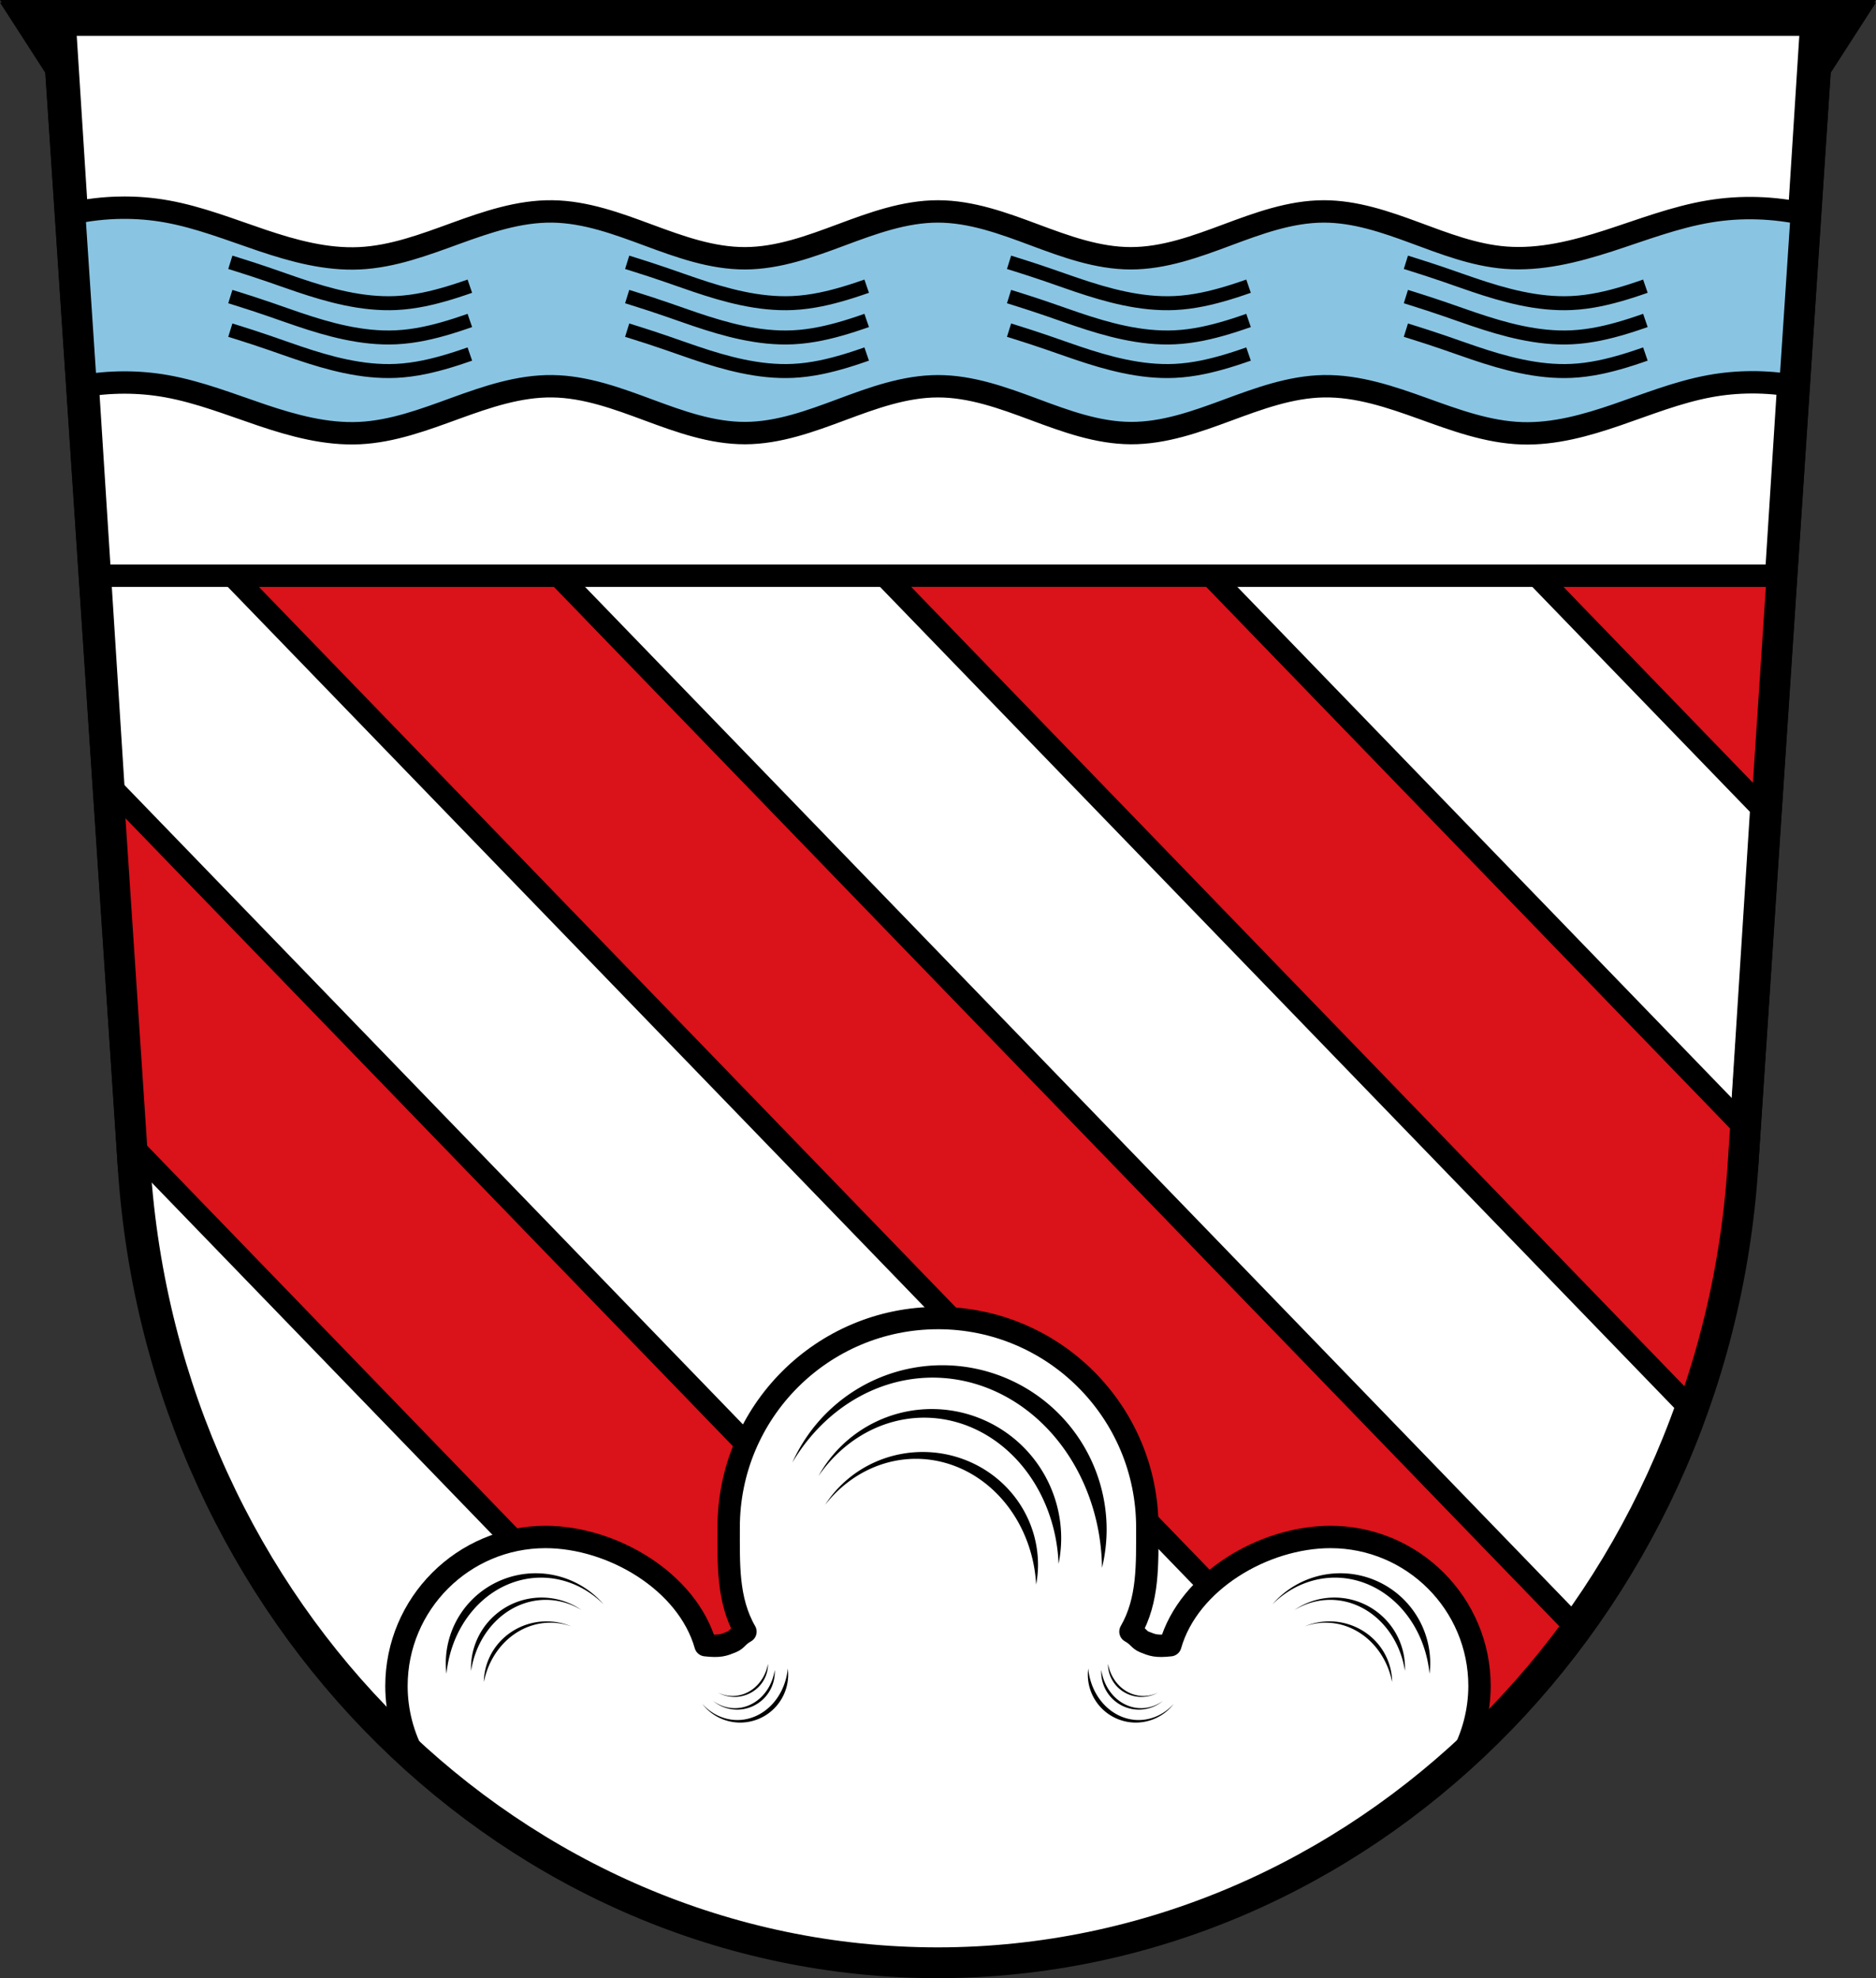
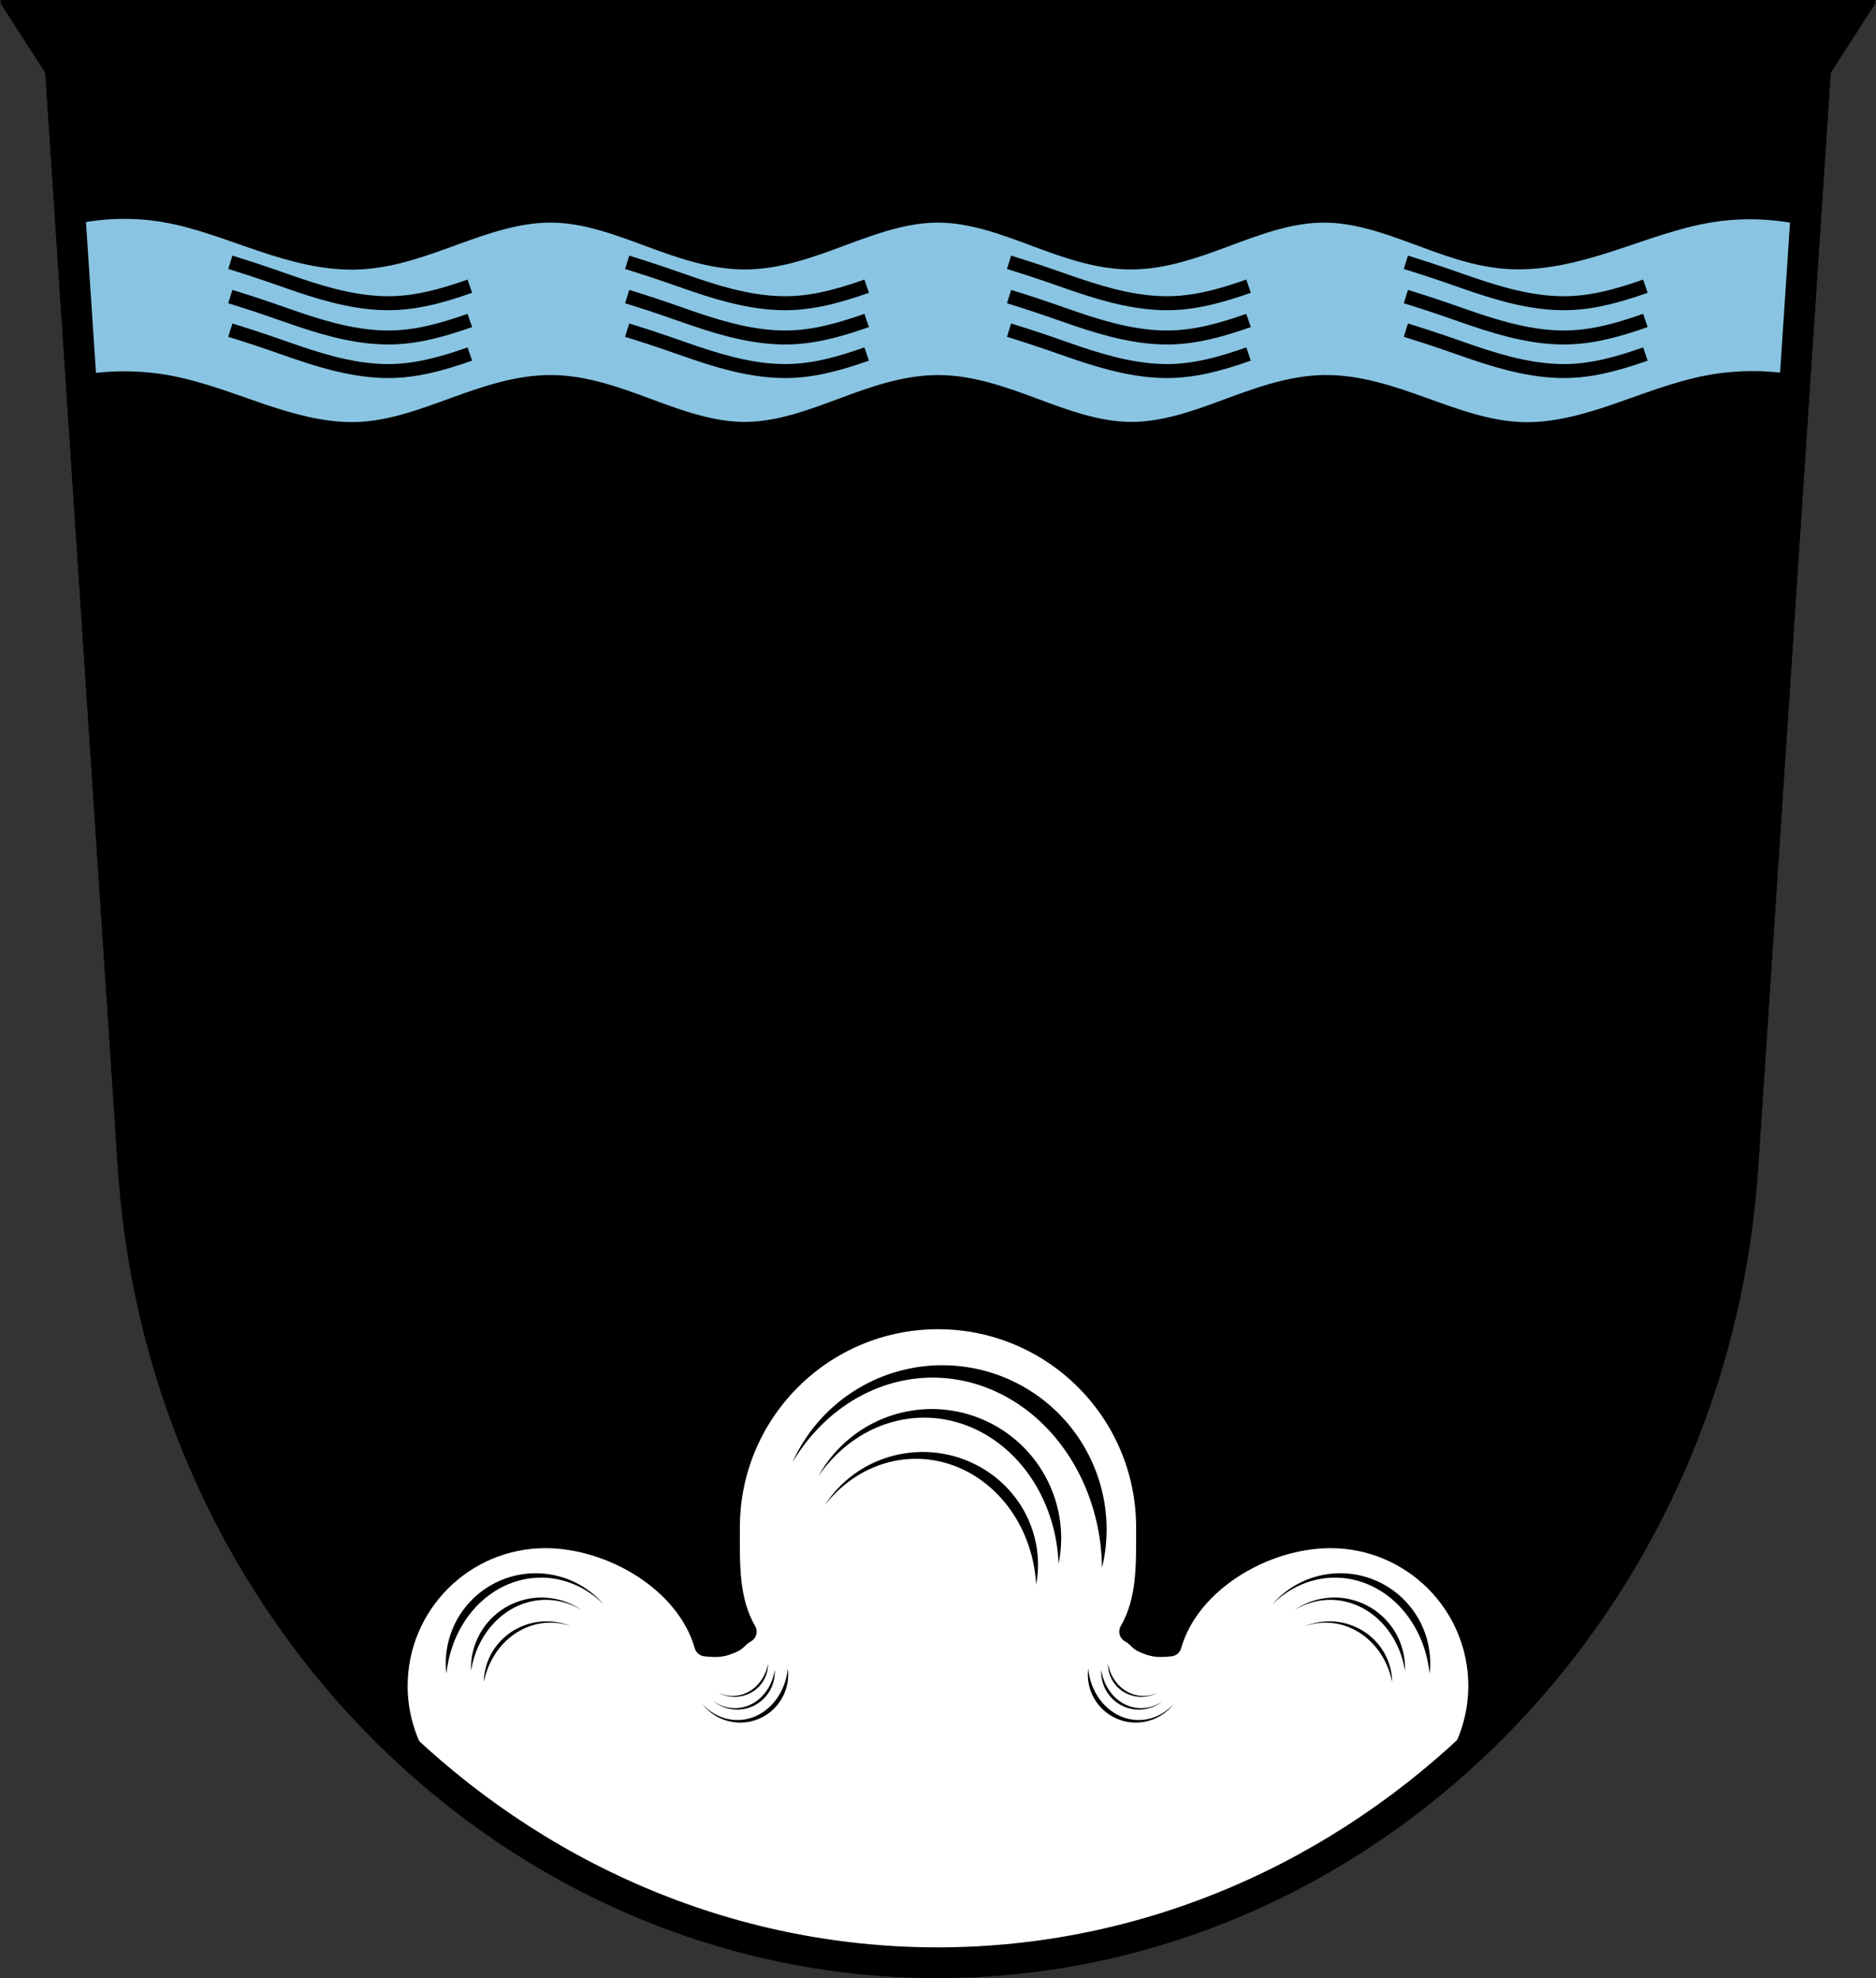
<svg xmlns="http://www.w3.org/2000/svg" xmlns:ns1="http://www.inkscape.org/namespaces/inkscape" xmlns:ns2="http://sodipodi.sourceforge.net/DTD/sodipodi-0.dtd" xmlns:xlink="http://www.w3.org/1999/xlink" width="670.76" height="707.03" viewBox="0 0 670.764 707.033" id="svg2" version="1.1" ns1:version="0.92.5 (2060ec1f9f, 2020-04-08)" ns2:docname="DEU_Tiefenbach_Oberpfalz_COA.svg">
  <rect x="0" y="0" width="670.764" height="707.033" fill="#333333" stroke="none" />
  <ns2:namedview pagecolor="#ffffff" bordercolor="#666666" borderopacity="1" objecttolerance="10" gridtolerance="10" guidetolerance="10" ns1:pageopacity="0" ns1:pageshadow="2" ns1:window-width="1920" ns1:window-height="1046" id="namedview80" showgrid="false" ns1:snap-midpoints="true" ns1:snap-smooth-nodes="true" ns1:object-nodes="true" ns1:zoom="1.1215795" ns1:cx="335.38094" ns1:cy="353.51211" ns1:window-x="-11" ns1:window-y="-11" ns1:window-maximized="1" ns1:current-layer="svg2" />
  <defs id="defs4">
    <path id="0" d="m-690.74 199.09c3.933 1.225 7.848 2.508 11.744 3.848 3.423 1.178 6.831 2.399 10.261 3.557 5.513 1.86 11.09 3.557 16.787 4.752 5.937 1.246 12.01 1.944 18.07 1.657 3.353-.159 6.688-.618 9.977-1.287 3.051-.62 6.06-1.42 9.04-2.318 1.681-.506 3.353-1.043 5.01-1.612" stroke="#000" stroke-linecap="square" fill-rule="evenodd" fill="none" stroke-width="5" />
    <path id="1" d="m-690.74 223.34c3.933 1.225 7.848 2.508 11.744 3.848 3.423 1.178 6.831 2.399 10.261 3.557 5.513 1.86 11.09 3.557 16.787 4.752 5.937 1.246 12.01 1.944 18.07 1.657 3.353-.159 6.688-.618 9.977-1.287 3.051-.62 6.06-1.42 9.04-2.318 1.681-.506 3.353-1.043 5.01-1.612" stroke="#000" stroke-linecap="square" fill-rule="evenodd" fill="none" stroke-width="5" />
    <path id="2" d="m-690.74 211.34c3.933 1.225 7.848 2.508 11.744 3.848 3.423 1.178 6.831 2.399 10.261 3.557 5.513 1.86 11.09 3.557 16.787 4.752 5.937 1.246 12.01 1.944 18.07 1.657 3.353-.159 6.688-.618 9.977-1.287 3.051-.62 6.06-1.42 9.04-2.318 1.681-.506 3.353-1.043 5.01-1.612" stroke-linecap="square" fill-rule="evenodd" fill="none" stroke-width="5" />
  </defs>
  <path style="fill-rule:evenodd;stroke:#000000;stroke-width:11" d="m 10.09,5.5 11.484,17.813 26.04,392.96 0.701,0.688 c 10.434,159.73 135.85,283.66 287.07,283.67 151,-0.168 276.19,-123.88 286.76,-283.37 l 1.01,-0.99 26.04,-392.96 11.482,-17.813 h -325.29 z" id="path17" ns1:connector-curvature="0" />
-   <path d="m 21.575,7.31 26.04,408.96 0.701,0.688 c 10.434,159.73 135.85,283.66 287.07,283.67 151,-0.168 276.19,-123.88 286.76,-283.37 l 1.01,-0.99 26.04,-408.96 z" id="path19" ns1:connector-curvature="0" style="fill:#ffffff;fill-rule:evenodd;stroke:#000000;stroke-width:11" />
  <path style="fill:none;fill-rule:evenodd;stroke:#000000;stroke-width:8;stroke-linecap:square" ns1:connector-curvature="0" id="path21" d="m 34.053,205.77 h 602.66" />
-   <path style="fill:#da121a;stroke:#000000;stroke-width:8;stroke-linecap:square;stroke-linejoin:round;fill-opacity:1" ns1:connector-curvature="0" id="path25" d="m 83.137,205.77 422.43,436.55 c 21.956,-17.11 41.543,-37.472 58.14,-60.43 L 199.747,205.77 Z m 233.22,0 288.28,297.92 c 9.488,-26.855 15.52,-55.55 17.506,-85.52 l 1.01,-0.99 0.922,-13.912 -191.11,-197.5 h -116.61 z m 233.22,0 81.973,84.71 5.613,-84.71 h -87.59 z m -511.04,74.42 8.572,129.36 282.48,291.91 c 1.93,0.041 3.86,0.076 5.799,0.076 33.04,-0.037 64.849,-5.99 94.49,-16.939 L 38.538,280.187" />
  <path style="fill:#ffffff;stroke:#000000;stroke-width:8;stroke-linecap:square;stroke-linejoin:round" ns1:connector-curvature="0" id="path27" d="m 335.38,471.1 c -41.34,0 -74.846,33.511 -74.846,74.848 0.022,13.08 -0.53,25.92 6,37.25 -2.822,1.558 -3.02,2.896 -4.922,3.658 -2.915,1.171 -4.221,1.745 -9.352,1.172 -6.526,-22.875 -33.42,-38.657 -57.21,-38.678 -29.436,0 -53.3,23.863 -53.3,53.3 0.015,9.06 2.341,17.973 6.758,25.887 10.25,9.273 21.11,17.795 32.523,25.484 0.362,0.099 0.726,0.194 1.09,0.285 v 0.432 c 44.48,29.684 97.08,46.797 153.25,46.801 56.18,-0.062 108.79,-17.24 153.26,-46.99 v -0.26 c 0.244,-0.072 0.488,-0.147 0.73,-0.223 11.616,-7.823 22.667,-16.511 33.08,-25.975 4.276,-7.8 6.531,-16.546 6.561,-25.441 0,-29.436 -23.863,-53.3 -53.3,-53.3 -23.799,0.008 -50.708,15.794 -57.24,38.68 -5.121,0.569 -6.414,-0.007 -9.32,-1.174 -1.907,-0.765 -2.122,-2.106 -4.951,-3.672 6.537,-11.323 5.995,-24.16 6.03,-37.24 0,-41.34 -33.51,-74.848 -74.848,-74.848 z" />
  <path style="stroke:#ffffff;stroke-width:2;stroke-linecap:square" ns1:connector-curvature="0" id="path33" d="m 336.903,486.969 a 59.774,59.774 0 0 0 -58.811,49.408 59.583,67.963 0 0 1 55.355,-42.98 59.583,67.963 0 0 1 59.582,67.963 59.583,67.963 0 0 1 -0.285,6.502 59.774,59.774 0 0 0 3.932,-21.119 59.774,59.774 0 0 0 -59.773,-59.773 z m -3.754,15.66 a 47.282,47.233 0 0 0 -46.52,39.043 47.131,53.704 0 0 1 43.787,-33.963 47.131,53.704 0 0 1 47.129,53.703 47.131,53.704 0 0 1 -0.225,5.139 47.282,47.233 0 0 0 3.109,-16.688 47.282,47.233 0 0 0 -47.281,-47.234 m -3.24,15.344 a 42.235,41.322 0 0 0 -41.555,34.156 42.1,46.984 0 0 1 39.113,-29.713 42.1,46.984 0 0 1 42.1,46.982 42.1,46.984 0 0 1 -0.201,4.496 42.235,41.322 0 0 0 2.777,-14.6 42.235,41.322 0 0 0 -42.234,-41.322 z" />
  <path style="stroke:#ffffff;stroke-width:2;stroke-linecap:square;stroke-linejoin:round" ns1:connector-curvature="0" id="path35" d="m 191.552,561.32 a 33.158,33.158 0 0 0 -33.158,33.158 33.158,33.158 0 0 0 2.18,11.715 33.052,37.701 0 0 1 -0.158,-3.607 33.052,37.701 0 0 1 33.053,-37.701 33.052,37.701 0 0 1 30.707,23.844 33.158,33.158 0 0 0 -32.623,-27.408 z m 287.664,0 a 33.158,33.158 0 0 0 -32.625,27.408 33.052,37.701 0 0 1 30.707,-23.844 33.052,37.701 0 0 1 33.053,37.701 33.052,37.701 0 0 1 -0.158,3.607 33.158,33.158 0 0 0 2.182,-11.715 33.158,33.158 0 0 0 -33.158,-33.158 z m -285.582,8.688 a 26.228,26.201 0 0 0 -26.229,26.201 26.228,26.201 0 0 0 1.725,9.258 26.145,29.791 0 0 1 -0.125,-2.852 26.145,29.791 0 0 1 26.145,-29.791 26.145,29.791 0 0 1 24.289,18.842 26.228,26.201 0 0 0 -25.805,-21.658 z m 283.5,0 a 26.228,26.201 0 0 0 -25.807,21.658 26.145,29.791 0 0 1 24.291,-18.842 26.145,29.791 0 0 1 26.143,29.791 26.145,29.791 0 0 1 -0.125,2.852 26.228,26.201 0 0 0 1.725,-9.258 26.228,26.201 0 0 0 -26.227,-26.201 z m -281.703,8.512 a 23.429,22.922 0 0 0 -23.428,22.922 23.429,22.922 0 0 0 1.539,8.098 23.354,26.063 0 0 1 -0.111,-2.494 23.354,26.063 0 0 1 23.354,-26.061 23.354,26.063 0 0 1 21.697,16.482 23.429,22.922 0 0 0 -23.051,-18.947 z m 279.904,0 a 23.429,22.922 0 0 0 -23.051,18.947 23.354,26.063 0 0 1 21.697,-16.482 23.354,26.063 0 0 1 23.354,26.061 23.354,26.063 0 0 1 -0.111,2.494 23.429,22.922 0 0 0 1.541,-8.098 23.429,22.922 0 0 0 -23.43,-22.922 z" />
  <path d="m 274.317,590.603 a 12.434,13.877 0.51 0 1 0.047,1.328 12.434,13.877 0.51 0 1 -12.557,13.766 12.434,13.877 0.51 0 1 -11.473,-8.879 12.474,12.205 0.51 0 0 12.182,10.197 12.474,12.205 0.51 0 0 12.582,-12.092 12.474,12.205 0.51 0 0 -0.781,-4.32 z m 122.133,0 a 12.205,12.474 89.49 0 0 -0.783,4.32 12.205,12.474 89.49 0 0 12.582,12.092 12.205,12.474 89.49 0 0 12.184,-10.197 13.877,12.434 89.49 0 1 -11.475,8.879 13.877,12.434 89.49 0 1 -12.557,-13.766 13.877,12.434 89.49 0 1 0.049,-1.328 z m -115.244,1.844 a 17.598,20.073 0.51 0 1 0.066,1.92 17.598,20.073 0.51 0 1 -17.775,19.916 17.598,20.073 0.51 0 1 -16.234,-12.84 17.654,17.654 0 0 0 17.238,14.748 17.654,17.654 0 0 0 17.811,-17.496 17.654,17.654 0 0 0 -1.105,-6.248 z m 108.355,0 a 17.654,17.654 0 0 0 -1.107,6.248 17.654,17.654 0 0 0 17.811,17.496 17.654,17.654 0 0 0 17.24,-14.748 20.073,17.598 89.49 0 1 -16.236,12.84 20.073,17.598 89.49 0 1 -17.775,-19.916 20.073,17.598 89.49 0 1 0.068,-1.92 z m -112.914,0.346 a 13.92,15.862 0.51 0 1 0.053,1.52 13.92,15.862 0.51 0 1 -14.061,15.736 13.92,15.862 0.51 0 1 -12.842,-10.146 13.965,13.95 0.51 0 0 13.637,11.654 13.965,13.95 0.51 0 0 14.088,-13.826 13.965,13.95 0.51 0 0 -0.875,-4.938 z m 117.473,0 a 13.95,13.965 89.49 0 0 -0.875,4.938 13.95,13.965 89.49 0 0 14.088,13.826 13.95,13.965 89.49 0 0 13.637,-11.654 15.862,13.92 89.49 0 1 -12.844,10.146 15.862,13.92 89.49 0 1 -14.059,-15.736 15.862,13.92 89.49 0 1 0.053,-1.52 z" id="path37" ns1:connector-curvature="0" style="stroke:#ffffff;stroke-linecap:square;stroke-linejoin:round" />
  <path style="fill:#89c5e3;fill-rule:evenodd;stroke:#000000;stroke-width:8;fill-opacity:1" ns1:connector-curvature="0" id="path43" d="m 43.719,74.23 c -6.279,0.055 -12.553,0.789 -18.686,2.158 l 4.086,61.674 c 10.07,-1.763 20.426,-1.82 30.486,-0.012 11.698,2.102 22.819,6.547 34.08,10.338 11.265,3.79 22.989,6.975 34.861,6.408 11.871,-0.567 23.2,-4.84 34.37,-8.898 11.17,-4.058 22.687,-7.997 34.57,-7.848 11.889,0.15 23.298,4.379 34.447,8.51 11.149,4.131 22.608,8.272 34.498,8.236 11.891,-0.036 23.323,-4.248 34.467,-8.396 11.144,-4.149 22.586,-8.346 34.477,-8.35 11.891,-0.004 23.336,4.184 34.48,8.33 11.145,4.147 22.574,8.363 34.465,8.416 11.888,0.053 23.354,-4.059 34.506,-8.18 11.152,-4.12 22.551,-8.355 34.438,-8.566 12.201,-0.217 24.03,3.823 35.516,7.957 11.482,4.134 23.16,8.462 35.36,8.857 11.566,0.375 22.942,-2.819 33.887,-6.574 10.945,-3.756 21.755,-8.122 33.13,-10.24 10.06,-1.872 20.425,-1.85 30.498,-0.096 l 4.064,-61.34 c -11.321,-2.539 -23.12,-2.958 -34.563,-1.049 -12.36,2.062 -24.13,6.659 -36.05,10.51 -11.924,3.851 -24.364,7 -36.855,6.02 -11.193,-0.881 -21.83,-5.03 -32.361,-8.924 -10.531,-3.894 -21.393,-7.622 -32.621,-7.604 -11.892,0.02 -23.326,4.234 -34.469,8.389 -11.142,4.154 -22.583,8.36 -34.475,8.357 -11.892,-0.003 -23.332,-4.214 -34.475,-8.369 -11.142,-4.156 -22.579,-8.368 -34.471,-8.377 -11.891,-0.009 -23.335,4.185 -34.479,8.336 -11.143,4.151 -22.574,8.37 -34.465,8.41 -11.89,0.04 -23.349,-4.103 -34.498,-8.234 -11.149,-4.132 -22.558,-8.361 -34.447,-8.512 -11.883,-0.151 -23.4,3.788 -34.57,7.846 -11.17,4.058 -22.502,8.334 -34.37,8.9 C 116.678,92.88 104.954,89.695 93.689,85.905 82.424,82.114 71.303,77.67 59.609,75.567 54.367,74.625 49.043,74.187 43.722,74.233 Z" />
  <path ns2:nodetypes="ccccccccccc" style="fill:none;fill-rule:evenodd;stroke:#000000;stroke-width:11" ns1:connector-curvature="0" id="path45" d="m 10.09,6.41 11.484,17.813 26.04,392.96 v 0 c 10.434,159.73 136.551,284.348 287.771,284.358 151,-0.168 277.2,-124.87 287.77,-284.36 v 0 l 26.04,-392.96 11.482,-17.813 h -325.29 z" />
  <use style="stroke:#000000" xlink:href="#0" id="use51" x="0" y="0" width="100%" height="100%" transform="translate(775.48,-104.59)" />
  <use style="stroke:#000000" xlink:href="#2" id="use53" x="0" y="0" width="100%" height="100%" transform="translate(775.48,-104.59)" />
  <use style="stroke:#000000" xlink:href="#1" id="use55" x="0" y="0" width="100%" height="100%" transform="translate(775.48,-104.59)" />
  <use style="stroke:#000000" height="100%" width="100%" y="0" x="0" id="use59" xlink:href="#0" transform="translate(917.37,-104.59)" />
  <use height="100%" width="100%" y="0" x="0" style="stroke:#000000" xlink:href="#2" id="3" transform="translate(917.37,-104.59)" />
  <use style="stroke:#000000" height="100%" width="100%" y="0" x="0" id="use62" xlink:href="#1" transform="translate(917.37,-104.59)" />
  <use style="stroke:#000000" xlink:href="#0" id="use66" x="0" y="0" width="100%" height="100%" transform="translate(1053.91,-104.59)" />
  <use style="stroke:#000000" xlink:href="#2" id="use68" x="0" y="0" width="100%" height="100%" transform="translate(1053.91,-104.59)" />
  <use style="stroke:#000000" xlink:href="#1" id="use70" x="0" y="0" width="100%" height="100%" transform="translate(1053.91,-104.59)" />
  <use style="stroke:#000000" height="100%" width="100%" y="0" x="0" id="use74" xlink:href="#0" transform="translate(1195.8,-104.59)" />
  <use style="stroke:#000000" height="100%" width="100%" y="0" x="0" id="use78" xlink:href="#1" transform="translate(1195.8,-104.59)" />
  <use style="stroke:#000000" xlink:href="#2" id="use68-3" x="0" y="0" width="100%" height="100%" transform="translate(1195.8,-104.59)" />
</svg>